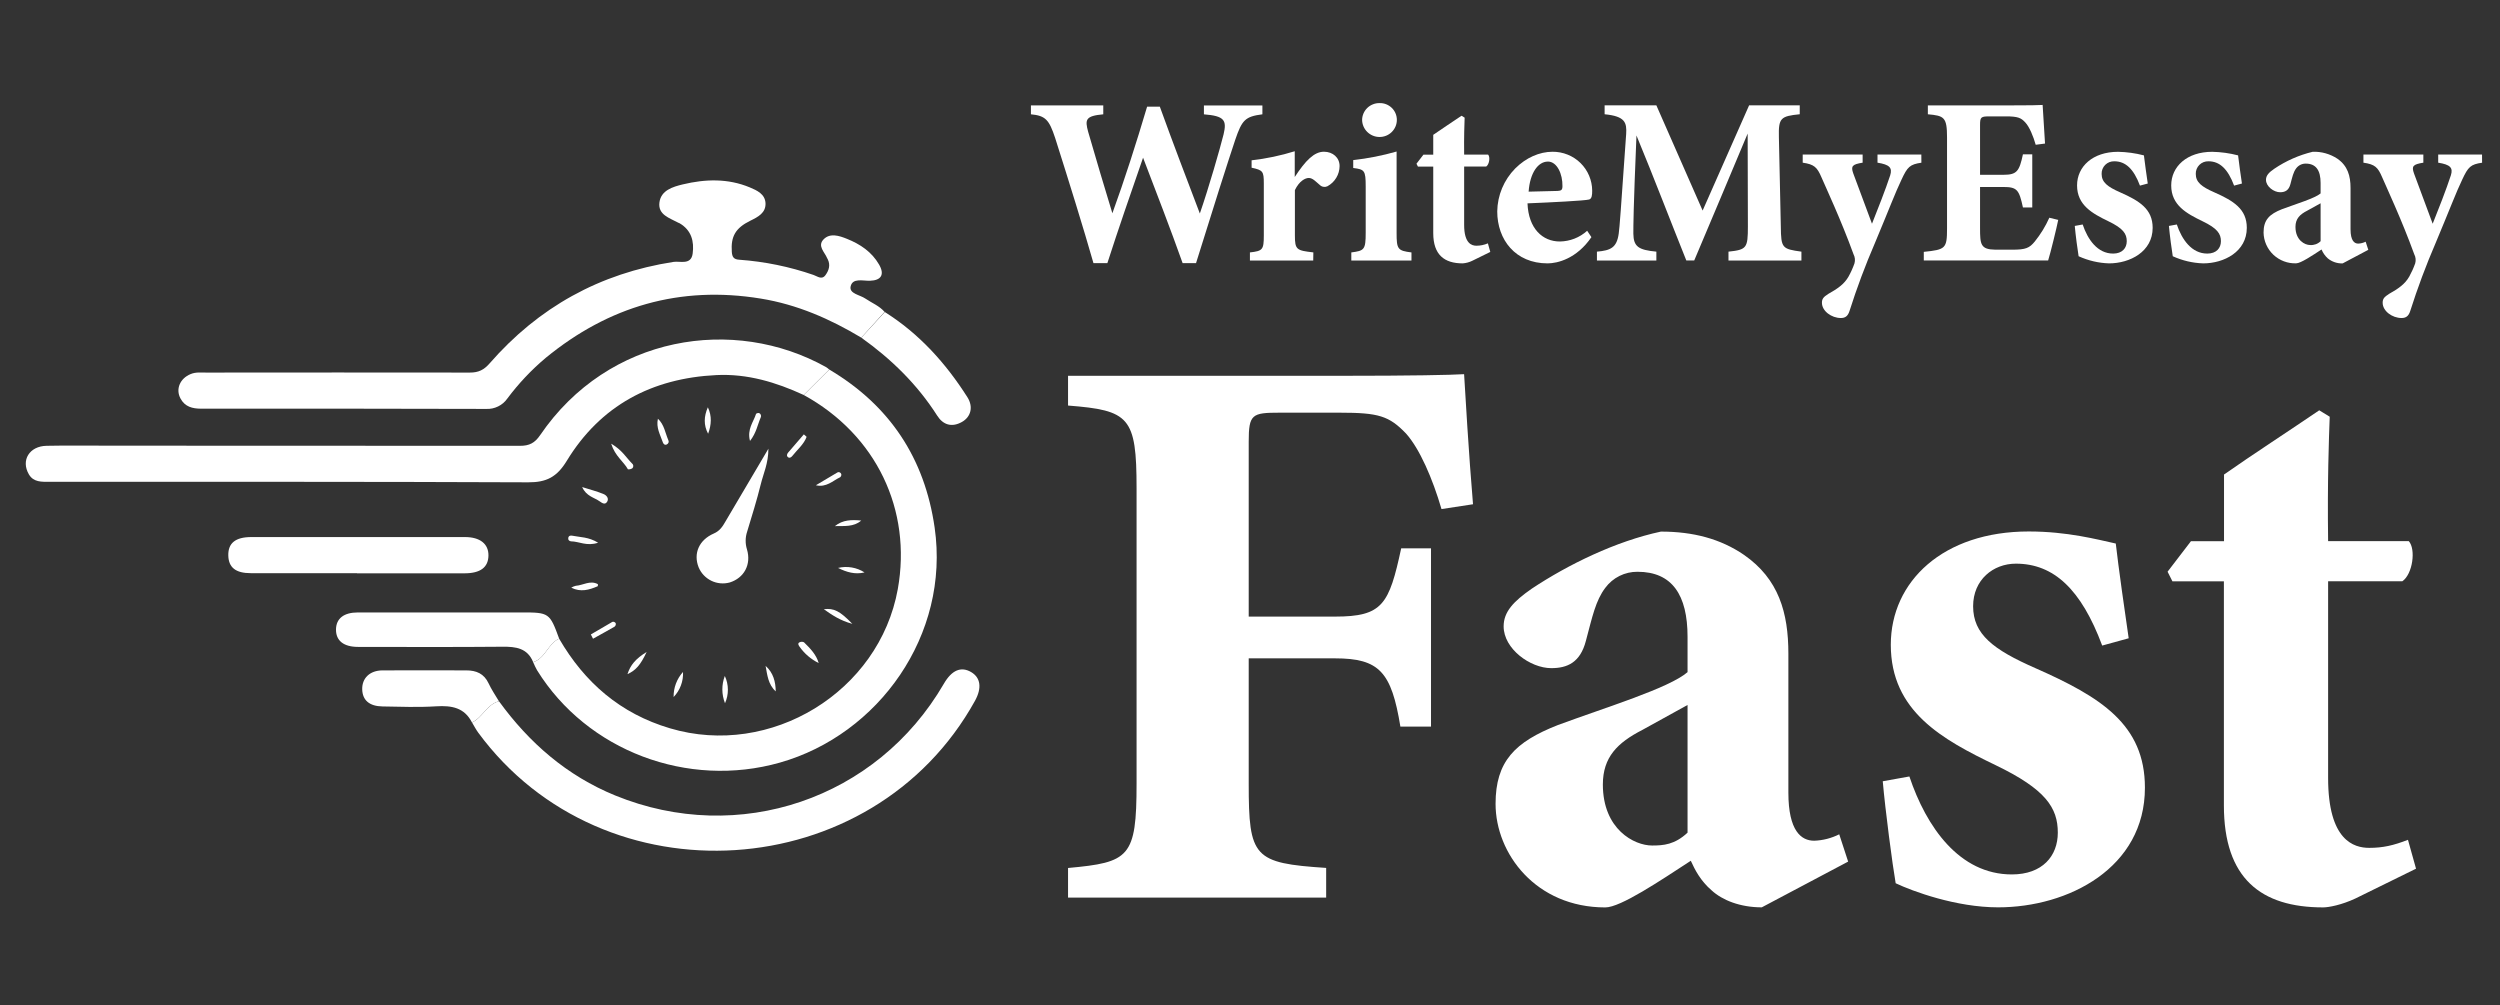
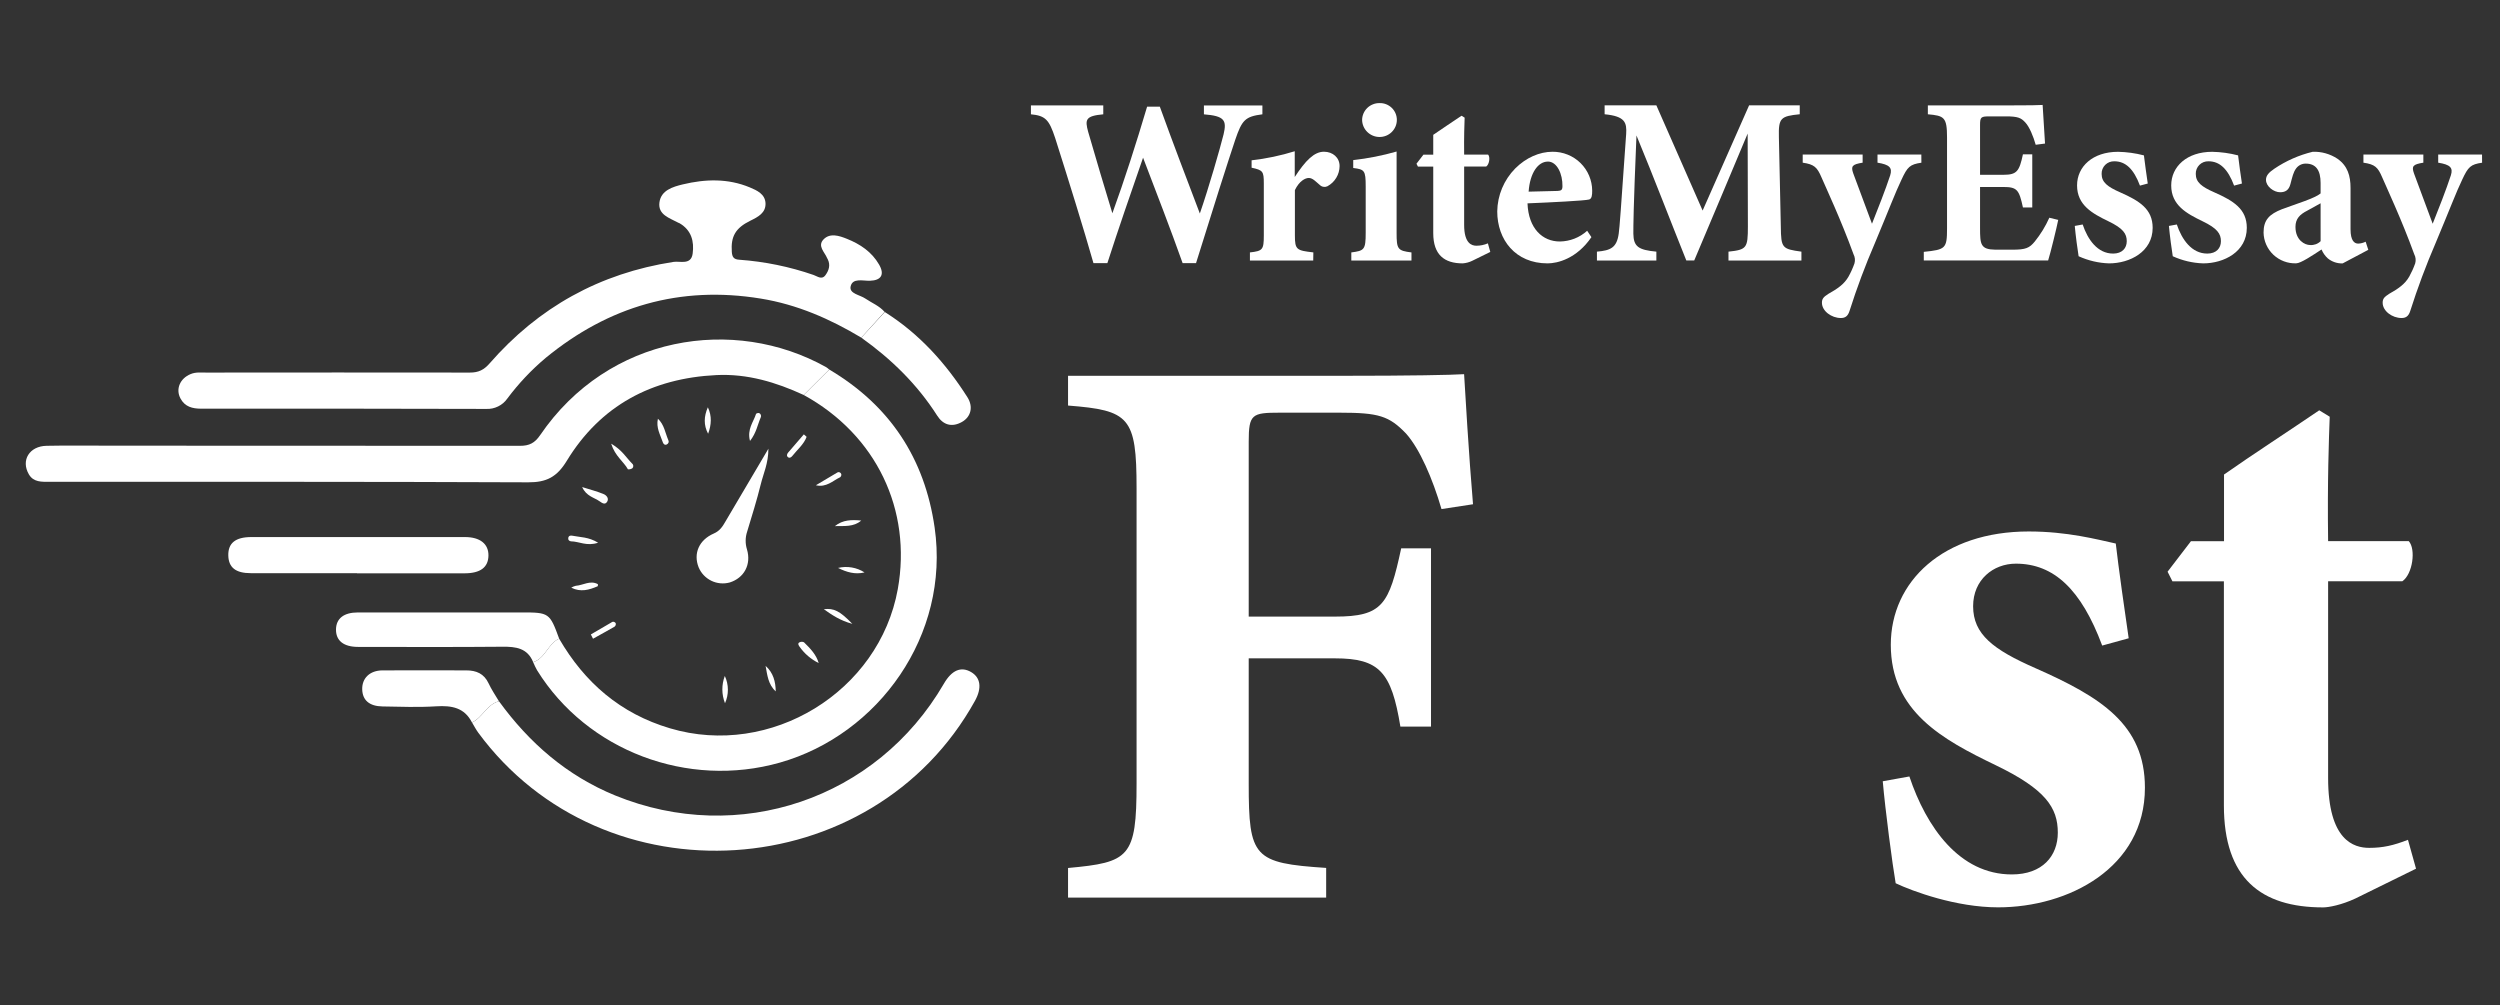
<svg xmlns="http://www.w3.org/2000/svg" width="97" height="39" viewBox="0 0 97 39" fill="none">
  <rect x="0" y="0" width="97" height="39" fill="#333333" stroke="none" />
  <path d="M33.418 13.1C32.205 12.373 30.927 11.814 29.517 11.585C26.383 11.073 23.616 11.885 21.18 13.88C20.622 14.348 20.12 14.88 19.685 15.463C19.594 15.594 19.47 15.7 19.326 15.77C19.182 15.841 19.022 15.874 18.862 15.866C15.178 15.856 11.495 15.853 7.813 15.857C7.463 15.857 7.174 15.784 7.001 15.458C6.807 15.094 6.987 14.681 7.395 14.515C7.593 14.431 7.795 14.456 7.997 14.456C11.408 14.452 14.819 14.452 18.23 14.456C18.568 14.456 18.776 14.353 19 14.096C20.896 11.924 23.27 10.603 26.137 10.161C26.384 10.123 26.814 10.295 26.875 9.841C26.939 9.364 26.828 8.931 26.367 8.662C26.353 8.654 26.335 8.651 26.321 8.643C25.983 8.459 25.522 8.337 25.586 7.853C25.648 7.384 26.103 7.248 26.494 7.154C27.365 6.945 28.241 6.917 29.09 7.27C29.375 7.389 29.682 7.53 29.702 7.881C29.72 8.259 29.412 8.418 29.11 8.565C28.534 8.848 28.353 9.176 28.394 9.77C28.408 9.976 28.47 10.066 28.69 10.078C29.67 10.149 30.637 10.347 31.565 10.668C31.71 10.716 31.883 10.872 32.026 10.678C32.16 10.496 32.228 10.287 32.117 10.061C32.109 10.045 32.099 10.031 32.093 10.016C31.996 9.779 31.705 9.544 31.956 9.286C32.207 9.029 32.563 9.146 32.862 9.267C33.375 9.472 33.824 9.772 34.107 10.263C34.331 10.649 34.197 10.88 33.754 10.893C33.476 10.902 33.077 10.774 33.004 11.116C32.944 11.396 33.367 11.44 33.577 11.585C33.826 11.754 34.117 11.866 34.322 12.101L33.418 13.1Z" fill="white" />
  <path d="M31.183 15.325C30.112 14.831 28.998 14.495 27.8 14.553C25.296 14.673 23.299 15.731 21.988 17.885C21.608 18.507 21.206 18.717 20.495 18.714C14.305 18.687 8.114 18.696 1.923 18.694C1.621 18.694 1.303 18.717 1.12 18.404C0.804 17.861 1.138 17.31 1.807 17.297C2.638 17.28 3.469 17.292 4.301 17.292C9.593 17.292 14.884 17.294 20.176 17.298C20.538 17.298 20.749 17.189 20.957 16.884C23.607 12.999 28.478 12.246 32.054 14.245C32.097 14.273 32.137 14.304 32.174 14.338L31.183 15.325Z" fill="white" />
  <path d="M31.183 15.325L32.176 14.338C34.524 15.731 35.877 17.779 36.264 20.47C36.864 24.643 34.086 28.503 30.26 29.589C26.688 30.604 22.783 29.139 20.839 26.007C20.782 25.905 20.731 25.8 20.686 25.692C21.163 25.542 21.257 24.974 21.694 24.78C22.683 26.484 24.072 27.688 25.995 28.258C29.902 29.421 34.117 26.842 34.835 22.855C35.383 19.79 34.011 16.878 31.183 15.325Z" fill="white" />
  <path d="M19.36 27.208C20.535 28.826 21.997 30.098 23.869 30.864C28.666 32.823 34.027 30.999 36.622 26.528C36.928 26.001 37.287 25.847 37.679 26.076C38.049 26.293 38.102 26.692 37.833 27.185C33.858 34.377 23.419 35.045 18.55 28.419C18.462 28.298 18.393 28.161 18.315 28.033C18.724 27.838 18.888 27.331 19.36 27.208Z" fill="white" />
  <path d="M13.852 22.239C12.478 22.239 11.104 22.239 9.731 22.239C9.144 22.239 8.87 22.019 8.858 21.556C8.846 21.076 9.133 20.838 9.749 20.838C12.512 20.835 15.276 20.835 18.041 20.838C18.629 20.838 18.959 21.106 18.952 21.557C18.945 22.009 18.645 22.244 18.022 22.245C16.632 22.245 15.241 22.245 13.851 22.245L13.852 22.239Z" fill="white" />
  <path d="M21.695 24.78C21.259 24.974 21.164 25.542 20.687 25.692C20.464 25.145 20.016 25.087 19.492 25.093C17.627 25.111 15.762 25.101 13.897 25.1C13.329 25.1 13.027 24.856 13.037 24.413C13.046 23.996 13.343 23.763 13.883 23.763C16.002 23.763 18.122 23.763 20.241 23.763C21.305 23.761 21.33 23.781 21.695 24.78Z" fill="white" />
  <path d="M19.359 27.208C18.889 27.331 18.725 27.838 18.313 28.033C18.019 27.453 17.523 27.368 16.926 27.405C16.234 27.449 15.537 27.422 14.841 27.41C14.33 27.402 14.064 27.166 14.054 26.746C14.044 26.313 14.347 26.015 14.838 26.011C15.923 26.004 17.008 26.011 18.092 26.011C18.481 26.011 18.779 26.137 18.955 26.51C19.067 26.75 19.221 26.98 19.359 27.208Z" fill="white" />
  <path d="M33.418 13.101L34.329 12.106C35.667 12.948 36.697 14.093 37.536 15.413C37.773 15.787 37.671 16.176 37.323 16.372C36.929 16.593 36.592 16.487 36.362 16.125C35.588 14.912 34.583 13.931 33.418 13.101Z" fill="white" />
  <path d="M29.814 17.41C29.814 17.978 29.619 18.374 29.518 18.789C29.366 19.408 29.173 20.018 28.989 20.629C28.915 20.851 28.913 21.091 28.982 21.315C29.158 21.904 28.87 22.425 28.314 22.6C28.075 22.665 27.82 22.642 27.598 22.533C27.375 22.424 27.2 22.238 27.106 22.01C26.896 21.476 27.119 20.95 27.698 20.699C27.924 20.601 28.036 20.431 28.143 20.242C28.68 19.333 29.218 18.422 29.814 17.41Z" fill="white" />
  <path d="M23.713 17.215C24.141 17.462 24.3 17.762 24.528 17.988C24.541 17.999 24.552 18.012 24.559 18.027C24.567 18.042 24.571 18.059 24.572 18.075C24.573 18.092 24.57 18.109 24.564 18.125C24.558 18.14 24.549 18.155 24.538 18.167C24.487 18.201 24.425 18.217 24.364 18.21C24.198 17.907 23.866 17.703 23.713 17.215Z" fill="white" />
  <path d="M28.13 27.286C27.996 26.946 27.993 26.569 28.123 26.227C28.2 26.393 28.241 26.573 28.242 26.756C28.243 26.939 28.205 27.119 28.13 27.286Z" fill="white" />
  <path d="M27.465 15.803C27.626 16.14 27.604 16.483 27.475 16.83C27.297 16.498 27.309 16.156 27.465 15.803Z" fill="white" />
  <path d="M25.527 16.247C25.773 16.475 25.809 16.795 25.93 17.076C25.938 17.09 25.943 17.107 25.944 17.123C25.946 17.14 25.943 17.157 25.938 17.173C25.933 17.188 25.924 17.203 25.912 17.215C25.901 17.227 25.887 17.237 25.872 17.244C25.791 17.284 25.736 17.221 25.717 17.16C25.618 16.869 25.449 16.592 25.527 16.247Z" fill="white" />
  <path d="M31.297 16.95C31.185 17.247 30.932 17.449 30.742 17.691C30.7 17.743 30.634 17.788 30.573 17.738C30.512 17.689 30.533 17.616 30.579 17.561C30.782 17.324 30.986 17.089 31.189 16.853L31.297 16.95Z" fill="white" />
  <path d="M29.1 17.109C28.979 16.653 29.236 16.374 29.334 16.061C29.341 16.038 29.425 16.014 29.456 16.028C29.471 16.035 29.485 16.045 29.496 16.057C29.507 16.07 29.516 16.084 29.522 16.1C29.527 16.116 29.53 16.132 29.529 16.149C29.528 16.166 29.523 16.182 29.516 16.197C29.393 16.476 29.349 16.794 29.1 17.109Z" fill="white" />
  <path d="M31.656 18.828L32.482 18.337C32.495 18.328 32.511 18.322 32.528 18.32C32.544 18.318 32.561 18.32 32.577 18.326C32.592 18.332 32.606 18.341 32.618 18.353C32.629 18.366 32.637 18.38 32.642 18.396C32.645 18.418 32.644 18.44 32.637 18.461C32.63 18.482 32.617 18.5 32.601 18.515C32.307 18.655 32.063 18.923 31.656 18.828Z" fill="white" />
  <path d="M22.588 18.898C22.913 19.002 23.176 19.067 23.424 19.172C23.517 19.21 23.633 19.324 23.565 19.454C23.48 19.61 23.358 19.514 23.27 19.454C23.055 19.3 22.748 19.257 22.588 18.898Z" fill="white" />
  <path d="M32.395 20.413C32.696 20.166 33.051 20.161 33.416 20.197C33.123 20.454 32.751 20.404 32.395 20.413Z" fill="white" />
  <path d="M33.544 22.21C33.172 22.301 32.84 22.196 32.516 22.036C32.69 21.994 32.871 21.988 33.048 22.018C33.225 22.048 33.393 22.113 33.544 22.21Z" fill="white" />
  <path d="M22.164 22.801C22.218 22.768 22.277 22.744 22.339 22.729C22.625 22.709 22.896 22.506 23.193 22.663C23.205 22.669 23.2 22.744 23.187 22.748C22.863 22.886 22.532 22.987 22.164 22.801Z" fill="white" />
  <path d="M22.925 24.616L23.727 24.148C23.74 24.137 23.755 24.13 23.772 24.126C23.788 24.123 23.805 24.123 23.821 24.127C23.837 24.132 23.852 24.14 23.864 24.151C23.877 24.161 23.886 24.175 23.892 24.191C23.896 24.213 23.894 24.236 23.886 24.258C23.878 24.279 23.864 24.299 23.847 24.313C23.57 24.474 23.288 24.627 23.009 24.783L22.925 24.616Z" fill="white" />
-   <path d="M26.501 26.072C26.51 26.25 26.482 26.429 26.419 26.596C26.357 26.764 26.26 26.916 26.136 27.045C26.13 26.686 26.26 26.339 26.501 26.072Z" fill="white" />
  <path d="M23.207 21.057C22.763 21.205 22.468 21.006 22.154 21.004C22.137 21.003 22.121 20.999 22.106 20.991C22.091 20.983 22.078 20.972 22.067 20.959C22.057 20.945 22.051 20.93 22.048 20.913C22.045 20.896 22.046 20.879 22.05 20.863C22.07 20.779 22.143 20.772 22.209 20.786C22.509 20.848 22.833 20.828 23.207 21.057Z" fill="white" />
  <path d="M31.765 25.727C31.469 25.581 31.214 25.363 31.024 25.094C30.986 25.038 30.94 24.97 31.014 24.926C31.041 24.91 31.072 24.902 31.104 24.901C31.136 24.9 31.167 24.907 31.195 24.921C31.435 25.157 31.673 25.399 31.765 25.727Z" fill="white" />
-   <path d="M25.09 25.296C24.849 25.809 24.667 26.009 24.346 26.157C24.456 25.808 24.664 25.556 25.09 25.296Z" fill="white" />
  <path d="M33.071 24.206C32.571 24.068 32.28 23.857 31.965 23.638C32.349 23.589 32.586 23.702 33.071 24.206Z" fill="white" />
  <path d="M29.705 25.836C30.008 26.107 30.092 26.453 30.099 26.825C29.803 26.559 29.771 26.19 29.705 25.836Z" fill="white" />
  <path d="M48.981 4.435C48.311 4.522 48.19 4.657 47.93 5.416C47.689 6.129 46.991 8.322 46.406 10.21H45.886C45.413 8.877 44.881 7.508 44.351 6.119C43.867 7.516 43.398 8.867 42.966 10.209H42.426C42.055 8.904 41.459 6.988 40.939 5.351C40.706 4.647 40.567 4.489 40 4.435V4.09H42.807V4.435C42.114 4.499 42.091 4.638 42.222 5.119C42.528 6.183 42.854 7.266 43.16 8.275C43.635 6.97 44.081 5.572 44.508 4.138H45.001C45.513 5.554 46.04 6.933 46.554 8.284C46.901 7.285 47.344 5.739 47.475 5.212C47.605 4.666 47.511 4.499 46.712 4.436V4.092H48.981V4.435Z" fill="white" />
  <path d="M50.953 10.108H48.497V9.794C48.99 9.738 49.036 9.692 49.036 9.136V7.11C49.036 6.647 48.999 6.601 48.562 6.507V6.22C49.13 6.156 49.69 6.038 50.236 5.868V6.868C50.654 6.229 50.989 5.887 51.37 5.887C51.716 5.887 51.976 6.118 51.976 6.442C51.975 6.603 51.931 6.761 51.847 6.899C51.764 7.038 51.645 7.151 51.502 7.228C51.455 7.25 51.403 7.257 51.351 7.249C51.3 7.241 51.252 7.218 51.214 7.182C51.056 7.052 50.935 6.905 50.781 6.905C50.642 6.905 50.41 7.025 50.242 7.376V9.135C50.242 9.691 50.307 9.719 50.958 9.793L50.953 10.108Z" fill="white" />
  <path d="M52.431 10.108V9.794C52.933 9.729 52.989 9.692 52.989 9.034V7.23C52.989 6.61 52.942 6.573 52.505 6.518V6.212C53.075 6.148 53.638 6.037 54.188 5.879V9.034C54.188 9.664 54.226 9.729 54.765 9.794V10.108H52.431ZM53.519 5.315C53.344 5.313 53.176 5.243 53.051 5.12C52.926 4.998 52.854 4.832 52.85 4.657C52.85 4.569 52.869 4.483 52.903 4.402C52.938 4.322 52.988 4.249 53.051 4.188C53.114 4.127 53.189 4.079 53.271 4.047C53.352 4.014 53.44 3.999 53.528 4C53.615 3.998 53.703 4.013 53.784 4.045C53.866 4.078 53.94 4.126 54.003 4.187C54.065 4.248 54.115 4.321 54.148 4.402C54.182 4.483 54.199 4.57 54.198 4.657C54.197 4.745 54.179 4.831 54.144 4.912C54.109 4.992 54.059 5.065 53.996 5.126C53.933 5.187 53.858 5.236 53.776 5.268C53.694 5.3 53.607 5.316 53.519 5.315Z" fill="white" />
  <path d="M57.125 10.118C57.009 10.175 56.883 10.209 56.754 10.219C56.038 10.219 55.61 9.886 55.61 9.044V6.463H55.015L54.959 6.352L55.229 6.001H55.61V5.231C55.926 5.009 56.382 4.714 56.707 4.491L56.828 4.565C56.819 4.815 56.8 5.305 56.809 5.999H57.739C57.826 6.092 57.786 6.379 57.665 6.462H56.809V8.729C56.809 9.451 57.107 9.534 57.284 9.534C57.437 9.534 57.589 9.503 57.73 9.442L57.823 9.775L57.125 10.118Z" fill="white" />
  <path d="M61.747 9.201C61.179 10.034 60.436 10.219 60.045 10.219C58.799 10.219 58.093 9.303 58.093 8.202C58.102 7.578 58.352 6.981 58.791 6.536C59.209 6.119 59.729 5.888 60.241 5.888C60.441 5.887 60.64 5.925 60.826 6C61.012 6.075 61.181 6.185 61.323 6.325C61.466 6.466 61.58 6.632 61.657 6.816C61.735 7 61.776 7.197 61.777 7.397C61.777 7.554 61.768 7.711 61.657 7.741C61.483 7.788 60.169 7.853 59.267 7.89C59.304 8.871 59.853 9.37 60.522 9.37C60.915 9.365 61.292 9.217 61.582 8.954L61.747 9.201ZM60.055 6.27C59.682 6.27 59.362 6.701 59.311 7.436L60.437 7.408C60.566 7.399 60.623 7.38 60.623 7.224C60.632 6.758 60.418 6.268 60.055 6.268V6.27Z" fill="white" />
  <path d="M67.065 10.108V9.764C67.772 9.689 67.818 9.624 67.818 8.791L67.809 5.182C67.14 6.774 66.405 8.532 65.736 10.106H65.429C64.823 8.597 64.165 6.875 63.495 5.256C63.374 8.162 63.374 8.736 63.374 9.069C63.383 9.569 63.57 9.698 64.267 9.764V10.108H61.961V9.764C62.491 9.717 62.732 9.615 62.807 9.059C62.844 8.782 62.881 8.254 63.095 5.201C63.123 4.756 63.058 4.511 62.259 4.433V4.088H64.267L66.062 8.17L67.865 4.088H69.83V4.433C69.086 4.507 69.003 4.58 69.021 5.321L69.096 8.791C69.105 9.624 69.142 9.661 69.895 9.764V10.108H67.065Z" fill="white" />
  <path d="M74.55 6.313C74.103 6.379 74.01 6.471 73.778 6.971C73.546 7.452 73.285 8.146 72.746 9.432C72.373 10.295 72.044 11.175 71.76 12.07C71.695 12.273 71.587 12.339 71.426 12.339C71.063 12.339 70.691 12.07 70.691 11.746C70.691 11.598 70.747 11.524 70.942 11.401C71.305 11.198 71.556 11.022 71.721 10.735C71.814 10.569 71.891 10.396 71.954 10.218C71.987 10.1 71.974 9.974 71.917 9.866C71.433 8.533 70.838 7.265 70.671 6.876C70.504 6.487 70.392 6.377 69.945 6.312V5.997H72.27V6.312C71.87 6.377 71.805 6.442 71.907 6.729L72.633 8.681C72.837 8.172 73.171 7.321 73.34 6.802C73.432 6.506 73.311 6.386 72.847 6.312V5.997H74.548L74.55 6.313Z" fill="white" />
  <path d="M79.859 8.532C79.812 8.782 79.552 9.846 79.468 10.106H74.643V9.772C75.489 9.686 75.545 9.643 75.545 8.865V5.332C75.545 4.545 75.433 4.49 74.801 4.434V4.09H77.822C78.799 4.09 79.121 4.081 79.254 4.072C79.264 4.238 79.309 4.997 79.347 5.57L78.985 5.617C78.898 5.302 78.742 4.923 78.585 4.755C78.418 4.571 78.296 4.515 77.822 4.515H77.216C76.863 4.515 76.826 4.534 76.826 4.848V6.782H77.737C78.257 6.782 78.35 6.643 78.49 5.987H78.852V8.05H78.49C78.341 7.365 78.267 7.255 77.728 7.255H76.826V8.846C76.826 9.484 76.844 9.679 77.421 9.688H78.081C78.6 9.688 78.741 9.623 78.947 9.374C79.175 9.091 79.366 8.78 79.514 8.448L79.859 8.532Z" fill="white" />
  <path d="M83.03 7.202C82.788 6.555 82.472 6.258 82.035 6.258C81.97 6.256 81.905 6.268 81.844 6.291C81.784 6.315 81.728 6.351 81.682 6.397C81.636 6.443 81.6 6.498 81.576 6.559C81.552 6.619 81.541 6.684 81.543 6.749C81.543 7.073 81.775 7.249 82.258 7.461C83.011 7.794 83.523 8.109 83.523 8.84C83.523 9.766 82.64 10.219 81.83 10.219C81.422 10.206 81.021 10.111 80.65 9.942C80.613 9.729 80.529 9.09 80.501 8.766L80.808 8.71C81.003 9.294 81.384 9.839 81.989 9.839C82.342 9.839 82.518 9.626 82.518 9.358C82.518 9.071 82.379 8.859 81.802 8.583C81.189 8.286 80.59 7.963 80.59 7.194C80.59 6.463 81.196 5.89 82.18 5.89C82.519 5.897 82.856 5.943 83.184 6.029C83.212 6.278 83.296 6.871 83.333 7.121L83.03 7.202Z" fill="white" />
  <path d="M86.683 7.202C86.441 6.555 86.125 6.258 85.689 6.258C85.623 6.256 85.558 6.268 85.498 6.291C85.437 6.315 85.382 6.351 85.336 6.397C85.29 6.443 85.253 6.498 85.229 6.559C85.205 6.619 85.194 6.684 85.196 6.749C85.196 7.073 85.428 7.249 85.911 7.461C86.664 7.794 87.176 8.109 87.176 8.84C87.176 9.766 86.293 10.219 85.483 10.219C85.075 10.206 84.674 10.111 84.303 9.942C84.266 9.729 84.182 9.09 84.154 8.766L84.461 8.71C84.656 9.294 85.037 9.839 85.642 9.839C85.995 9.839 86.172 9.626 86.172 9.358C86.172 9.071 86.032 8.859 85.456 8.583C84.843 8.286 84.243 7.963 84.243 7.194C84.243 6.463 84.85 5.89 85.833 5.89C86.172 5.897 86.51 5.943 86.838 6.029C86.865 6.278 86.949 6.871 86.987 7.121L86.683 7.202Z" fill="white" />
  <path d="M90.895 10.22C90.685 10.227 90.48 10.158 90.318 10.025C90.213 9.929 90.13 9.812 90.076 9.68C89.723 9.911 89.268 10.217 89.091 10.217C88.929 10.223 88.767 10.196 88.616 10.139C88.464 10.082 88.325 9.995 88.207 9.884C88.09 9.773 87.995 9.639 87.93 9.492C87.864 9.344 87.829 9.185 87.826 9.023C87.826 8.532 88.05 8.31 88.542 8.116C89.091 7.912 89.825 7.69 90.039 7.505V7.098C90.039 6.617 89.866 6.348 89.463 6.348C89.39 6.347 89.319 6.364 89.254 6.396C89.19 6.428 89.134 6.475 89.091 6.533C88.98 6.681 88.942 6.867 88.868 7.144C88.803 7.394 88.654 7.459 88.468 7.459C88.226 7.459 87.92 7.237 87.92 6.977C87.92 6.811 88.031 6.691 88.245 6.546C88.698 6.24 89.201 6.018 89.733 5.889C90.072 5.877 90.407 5.971 90.69 6.157C91.09 6.435 91.201 6.824 91.201 7.296V8.896C91.201 9.341 91.35 9.452 91.499 9.452C91.599 9.448 91.698 9.423 91.787 9.378L91.89 9.693L90.895 10.22ZM90.039 7.887L89.52 8.174C89.231 8.322 89.064 8.489 89.064 8.803C89.064 9.321 89.426 9.507 89.631 9.507C89.706 9.513 89.781 9.502 89.852 9.477C89.922 9.451 89.987 9.411 90.04 9.358L90.039 7.887Z" fill="white" />
  <path d="M96.305 6.313C95.859 6.379 95.766 6.471 95.533 6.971C95.301 7.452 95.041 8.146 94.501 9.432C94.129 10.295 93.8 11.175 93.516 12.07C93.451 12.273 93.343 12.339 93.181 12.339C92.819 12.339 92.447 12.07 92.447 11.746C92.447 11.598 92.503 11.524 92.698 11.401C93.061 11.198 93.312 11.022 93.477 10.735C93.569 10.569 93.647 10.396 93.71 10.218C93.743 10.1 93.73 9.974 93.673 9.866C93.189 8.533 92.594 7.265 92.427 6.876C92.26 6.487 92.148 6.377 91.701 6.312V5.997H94.026V6.312C93.626 6.377 93.561 6.442 93.663 6.729L94.388 8.681C94.593 8.172 94.927 7.321 95.094 6.802C95.188 6.506 95.067 6.386 94.602 6.312V5.997H96.303L96.305 6.313Z" fill="white" />
  <path d="M55.93 19.752C55.584 18.568 55.085 17.415 54.554 16.821C53.896 16.136 53.489 16.012 51.986 16.012H49.639C48.575 16.012 48.45 16.074 48.45 17.133V23.924H51.798C53.645 23.924 53.896 23.457 54.366 21.276H55.523V28.192H54.335C53.988 26.073 53.521 25.544 51.798 25.544H48.45V30.404C48.45 33.271 48.638 33.489 51.455 33.675V34.828H41.44V33.678C43.818 33.46 44.099 33.273 44.099 30.407V18.944C44.099 16.172 43.818 15.922 41.44 15.735V14.581H52.05C54.741 14.581 56.306 14.55 56.807 14.518C56.838 15.048 56.995 17.727 57.153 19.565L55.93 19.752Z" fill="white" />
-   <path d="M68.357 35.205C67.512 35.205 66.823 34.924 66.416 34.551C65.978 34.177 65.759 33.741 65.603 33.398C64.413 34.173 62.88 35.208 62.285 35.208C59.593 35.208 58.028 33.12 58.028 31.189C58.028 29.537 58.779 28.789 60.438 28.135C62.285 27.45 64.757 26.702 65.477 26.079V24.708C65.477 23.088 64.882 22.185 63.537 22.185C63.294 22.183 63.053 22.238 62.836 22.346C62.618 22.455 62.429 22.613 62.285 22.808C61.909 23.306 61.783 23.928 61.533 24.864C61.314 25.706 60.814 25.924 60.188 25.924C59.374 25.924 58.341 25.175 58.341 24.303C58.341 23.742 58.717 23.337 59.436 22.838C60.845 21.903 62.692 21 64.444 20.626C65.696 20.626 66.76 20.907 67.668 21.53C69.014 22.464 69.389 23.771 69.389 25.362V30.752C69.389 32.247 69.891 32.62 70.391 32.62C70.729 32.608 71.06 32.523 71.362 32.371L71.708 33.43L68.357 35.205ZM65.477 27.353C64.914 27.665 64.352 27.977 63.725 28.32C62.754 28.818 62.191 29.379 62.191 30.438C62.191 32.182 63.411 32.806 64.1 32.806C64.538 32.806 64.977 32.775 65.477 32.307V27.353Z" fill="white" />
  <path d="M81.565 25.048C80.751 22.867 79.687 21.87 78.216 21.87C77.339 21.87 76.557 22.493 76.557 23.521C76.557 24.612 77.336 25.204 78.966 25.921C81.501 27.041 83.223 28.102 83.223 30.563C83.223 33.678 80.249 35.205 77.526 35.205C75.899 35.205 74.209 34.582 73.552 34.27C73.427 33.554 73.145 31.404 73.051 30.313L74.084 30.127C74.741 32.089 76.024 33.928 78.059 33.928C79.249 33.928 79.843 33.211 79.843 32.307C79.843 31.341 79.373 30.625 77.433 29.69C75.367 28.694 73.363 27.603 73.363 25.017C73.363 22.556 75.397 20.621 78.715 20.621C80.218 20.621 81.376 20.933 82.092 21.089C82.186 21.93 82.468 23.924 82.593 24.765L81.565 25.048Z" fill="white" />
  <path d="M91.389 34.862C90.857 35.111 90.356 35.207 90.137 35.207C87.727 35.207 86.287 34.086 86.287 31.25V22.556H84.29L84.102 22.182L85.009 20.998H86.292V18.412C87.357 17.664 88.89 16.668 89.986 15.92L90.393 16.169C90.362 17.01 90.299 18.661 90.331 20.995H93.46C93.742 21.307 93.616 22.273 93.21 22.554H90.331V30.186C90.331 32.616 91.331 32.897 91.926 32.897C92.459 32.897 92.866 32.803 93.429 32.585L93.742 33.705L91.389 34.862Z" fill="white" />
</svg>